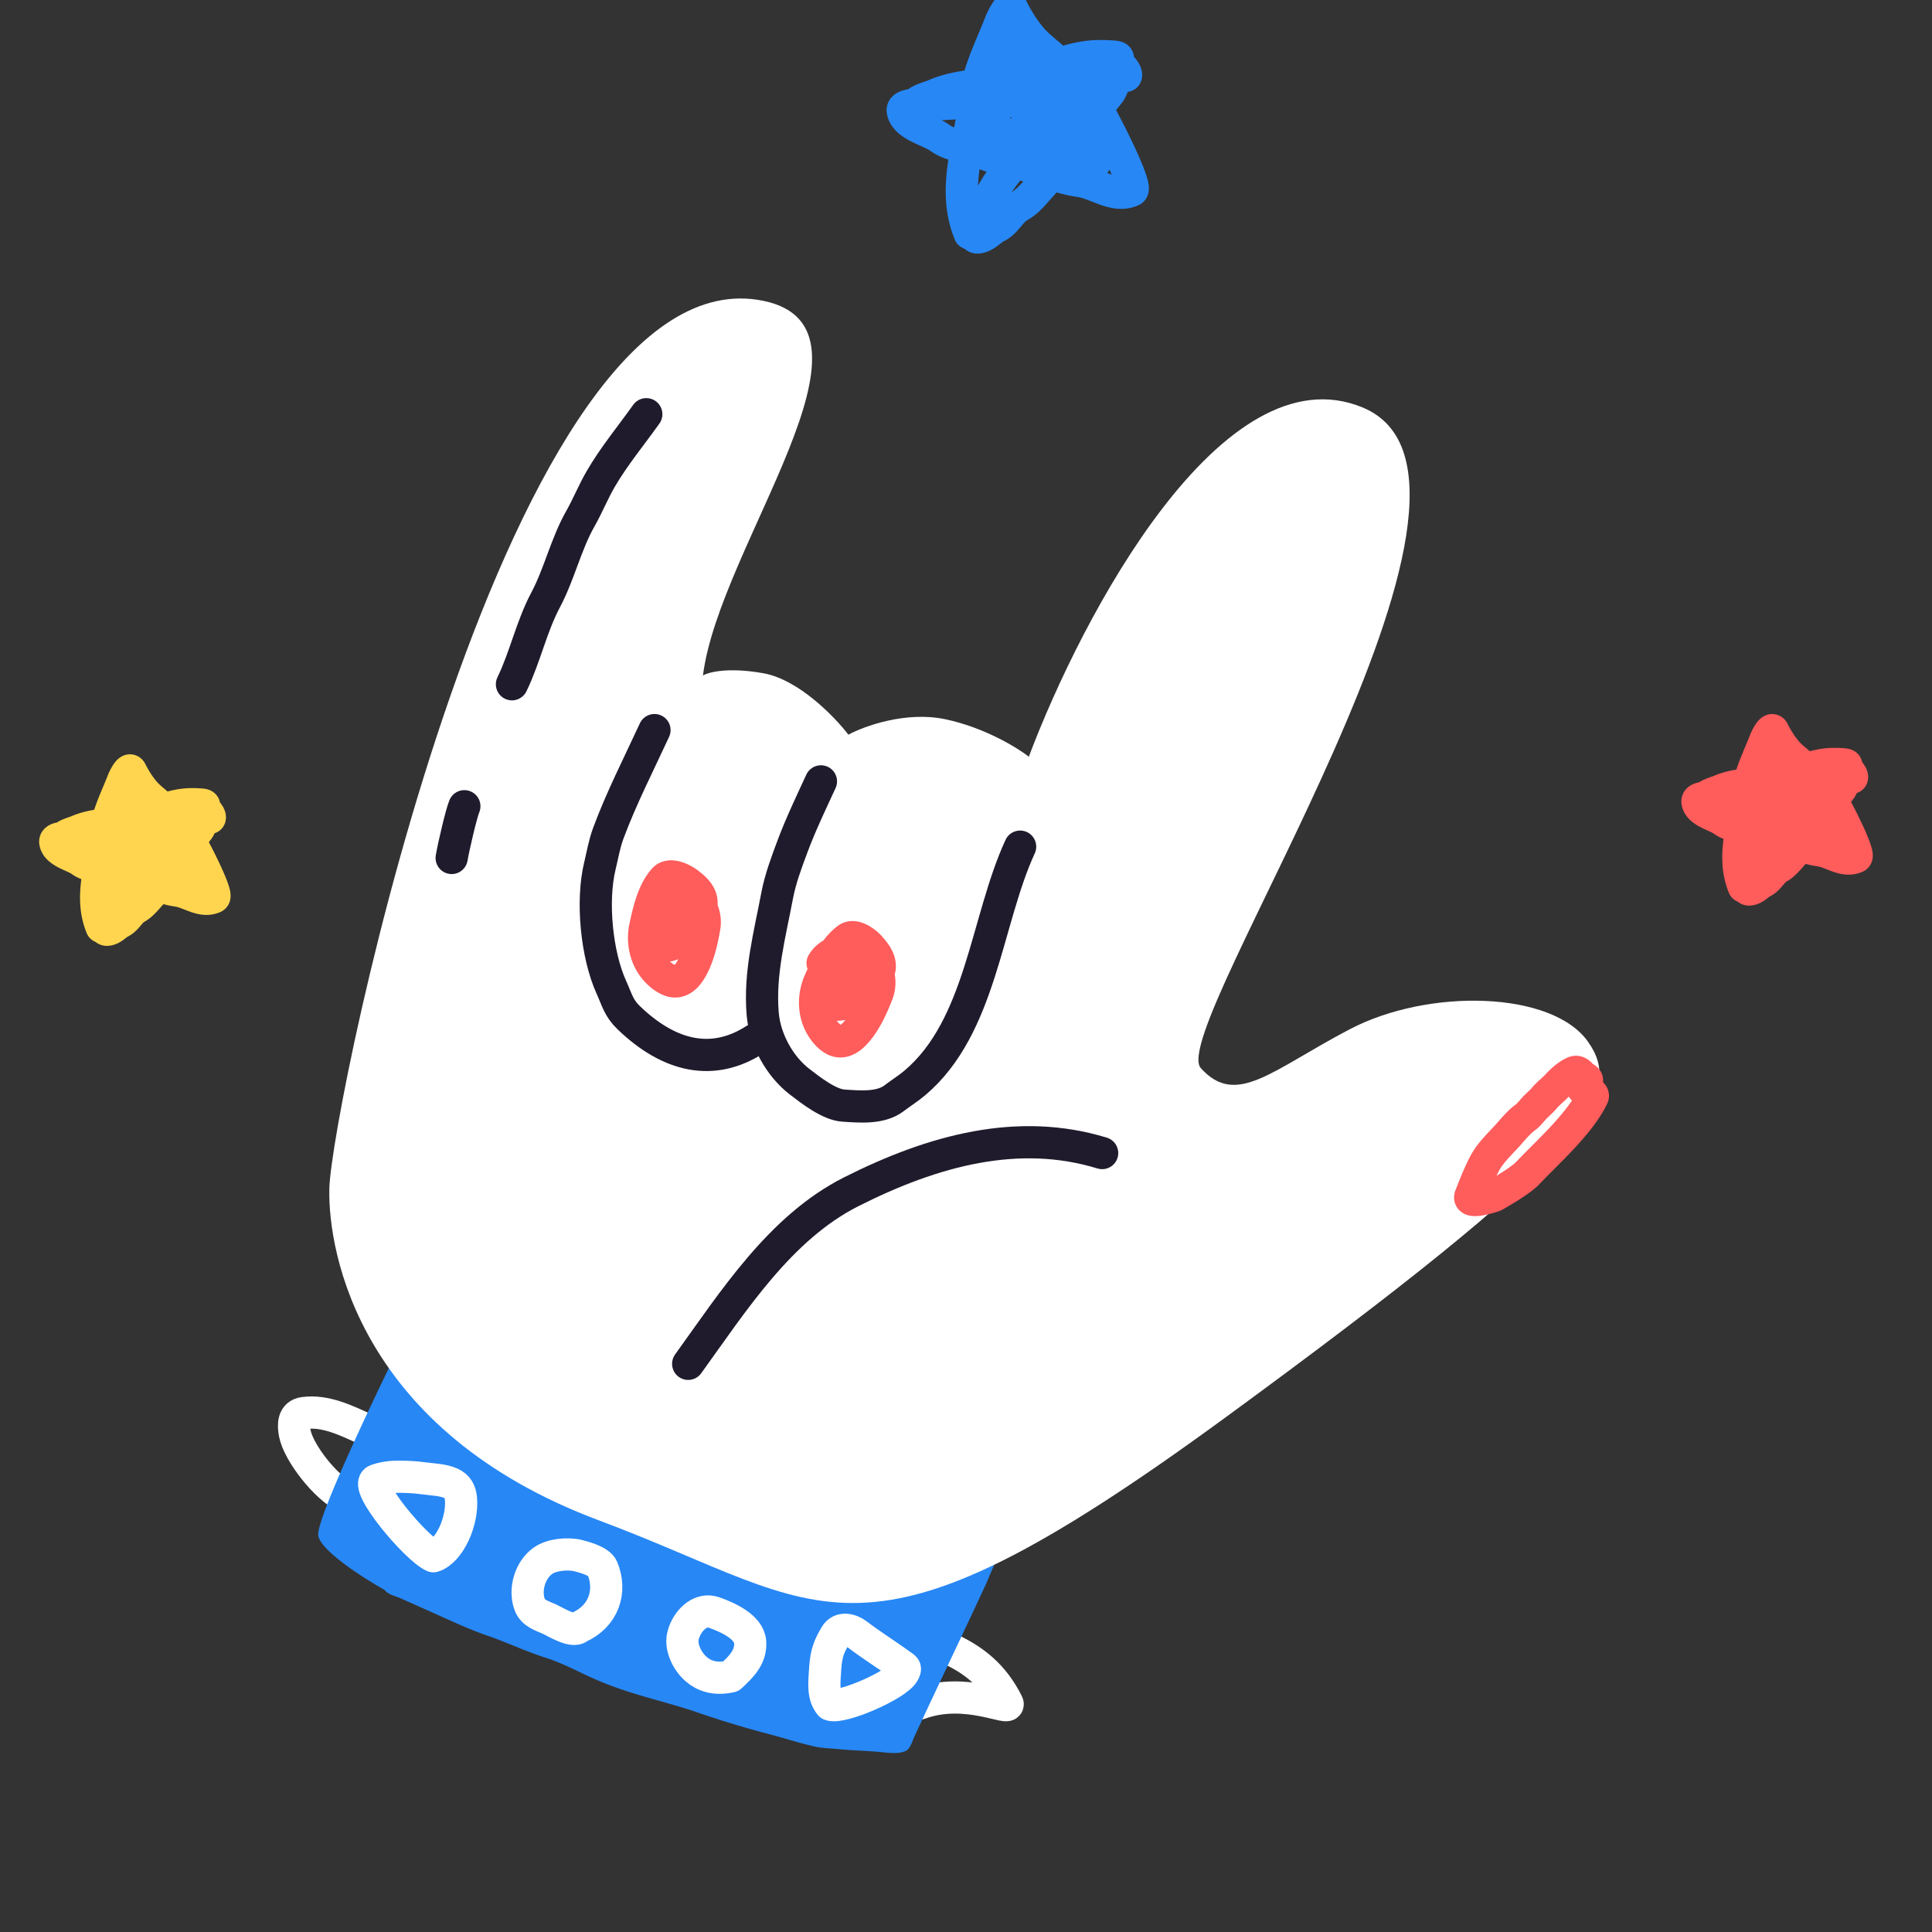
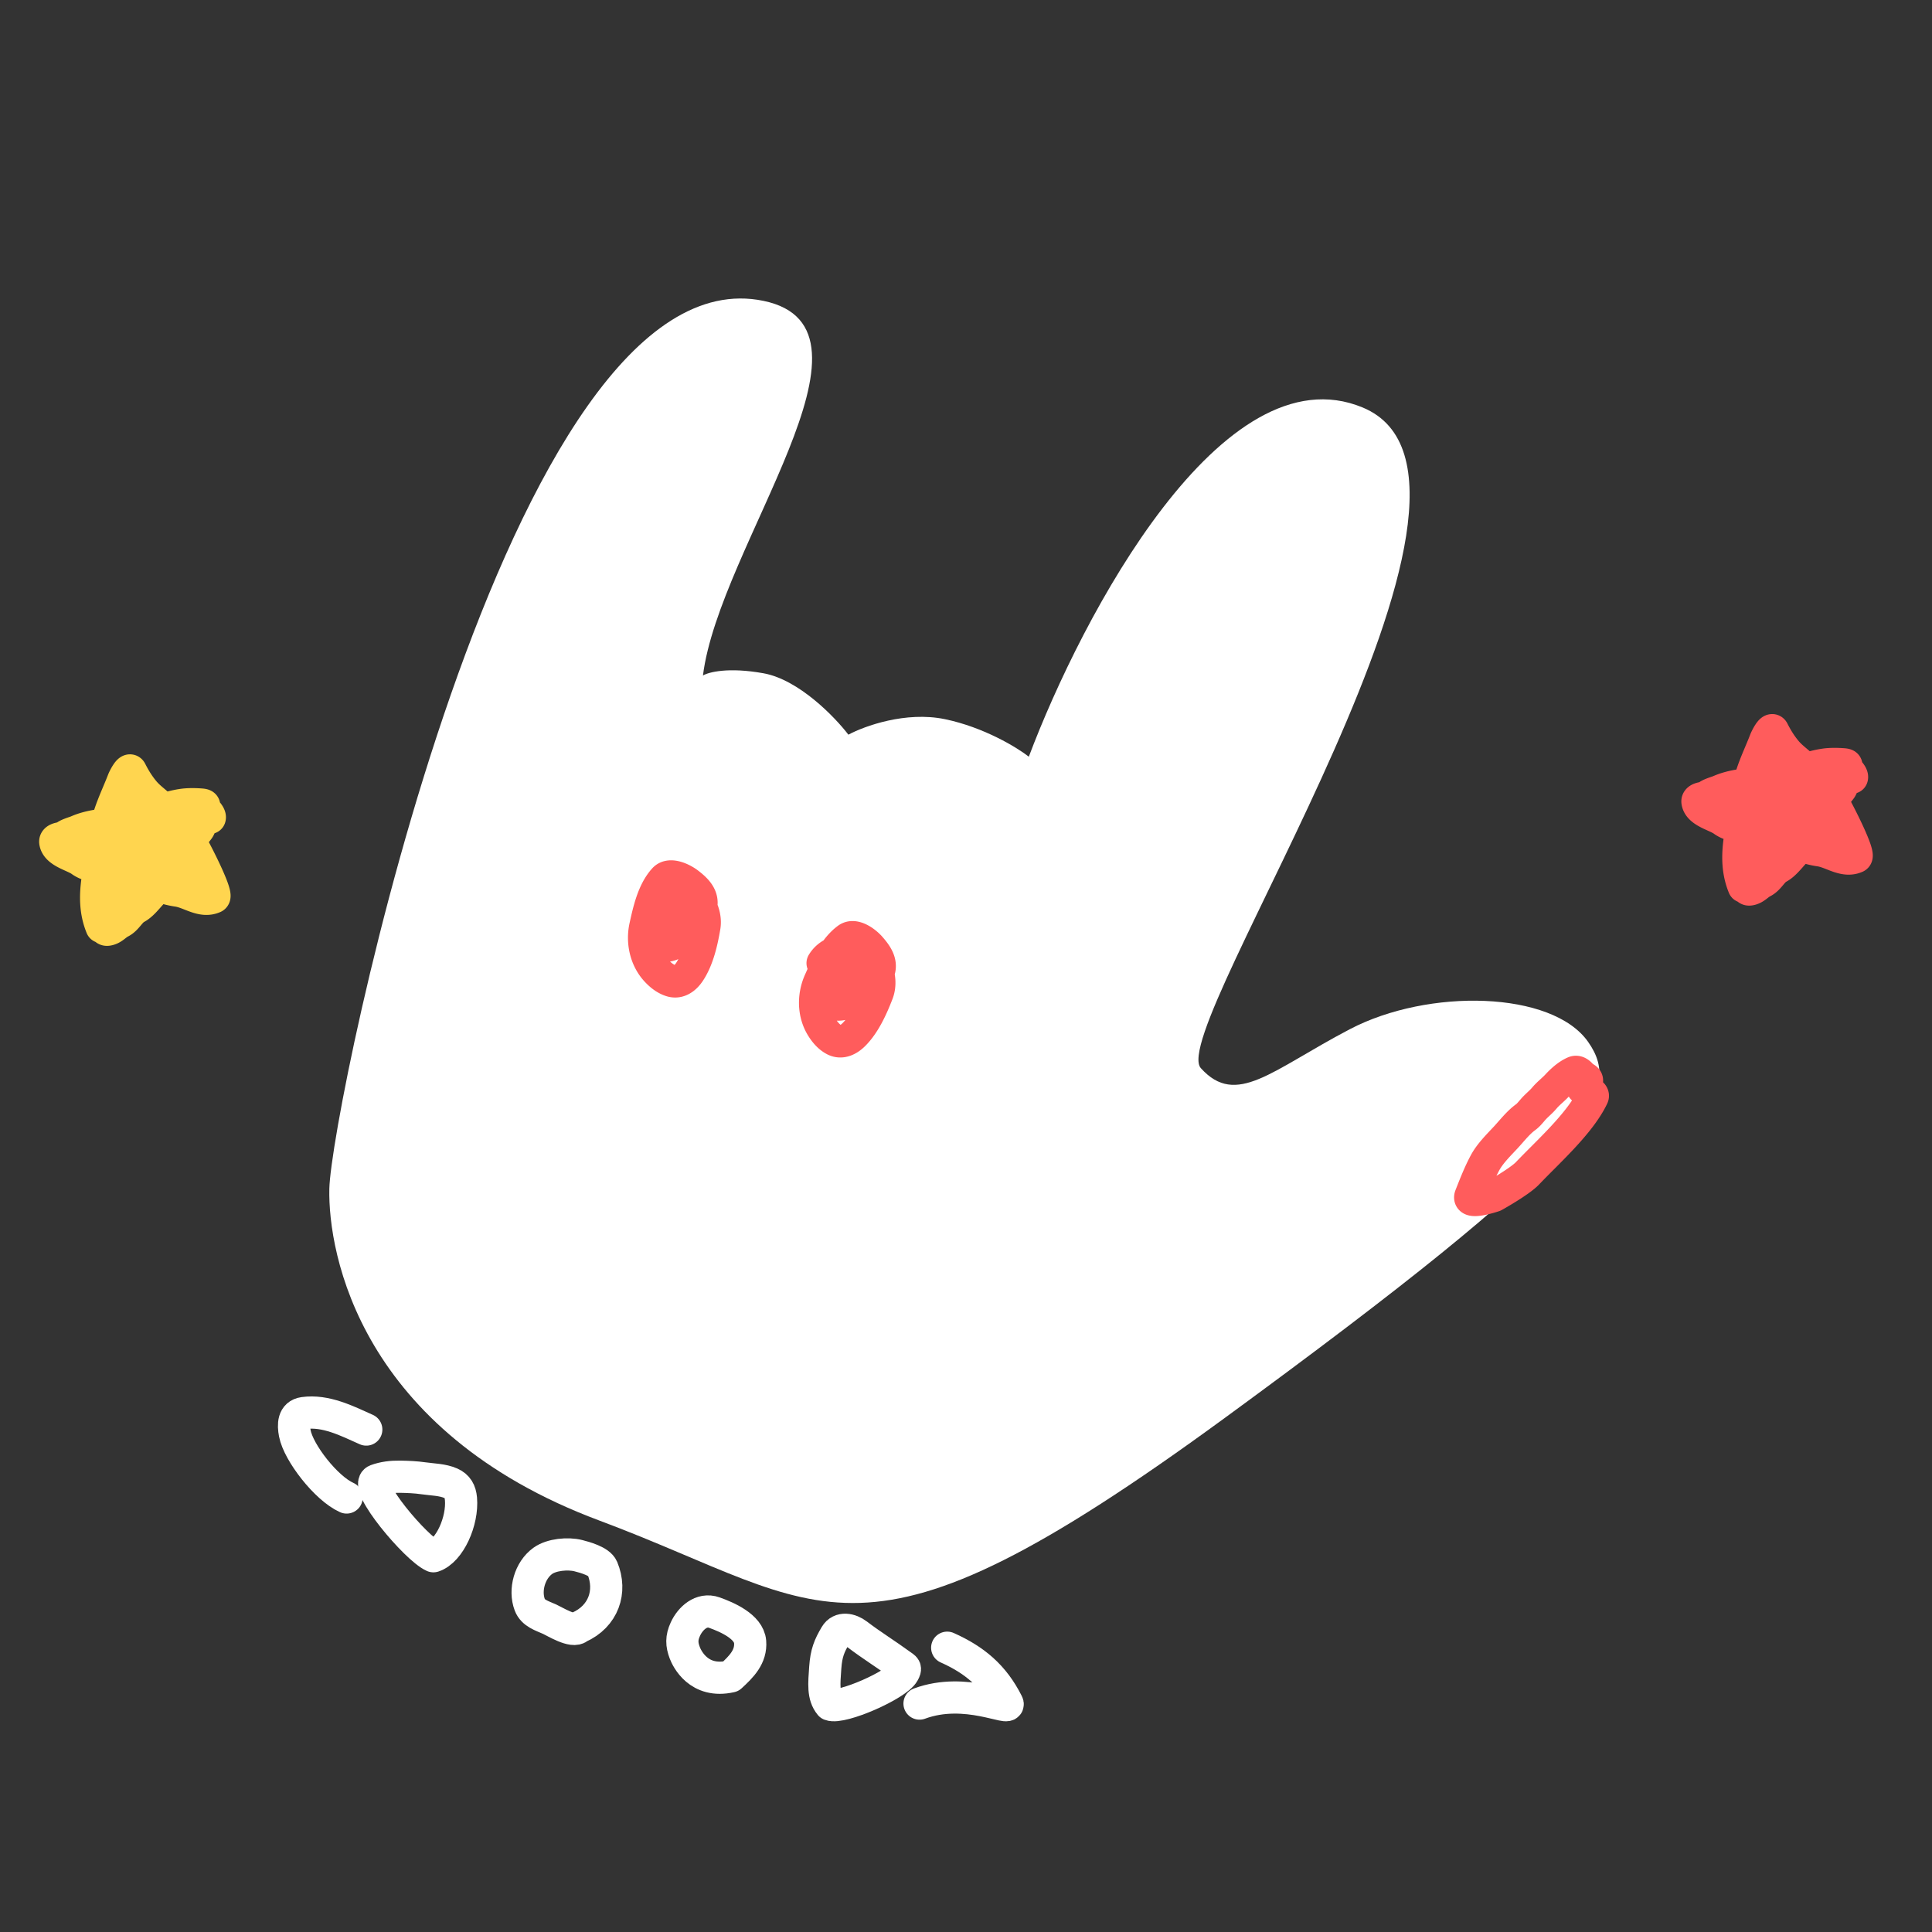
<svg xmlns="http://www.w3.org/2000/svg" width="240" height="240" fill="none">
  <rect width="100%" height="100%" fill="#333333" stroke="none" />
  <g clip-path="url(#clip0)">
    <path d="M45.5 177.583c-2.41-1.078-5.037-2.429-7.774-2.047-1.301.181-1.309 1.443-1.1 2.53.46 2.396 3.882 6.816 6.434 7.957m74.605 18.662c3.38 1.511 5.766 3.486 7.478 6.897.563 1.122-5.125-2.099-10.915.042" stroke="#fff" stroke-width="4" stroke-linecap="round" stroke-linejoin="round" />
-     <path d="M113.561 215.792c2.923-6.339 6.019-12.726 8.956-19.095l1.886-4.418-3.312-.024-71.307-25.321c-3.546 7.156-10.56 21.941-10.248 23.829.313 1.888 5.639 5.291 8.262 6.756.34.538 1.454.8 1.991 1.04l4.083 1.825c2.194.981 4.417 2.025 6.69 2.808 2.43.837 4.777 1.966 7.221 2.738 2.035.643 3.992 1.71 5.937 2.579 1.688.755 3.45 1.375 5.213 1.916 2.588.793 5.226 1.443 7.79 2.328a119.775 119.775 0 008.797 2.663c1.864.487 3.703 1.092 5.58 1.523 1.02.234 1.978.237 3.006.339 1.76.175 3.518.201 5.278.367 1.004.094 2.152.262 3.068-.107.623-.25.861-1.209 1.109-1.746z" fill="#2787F5" />
    <path d="M152.036 176.222c-45.757 33.451-48.878 23.384-77.6 12.659-29.665-11.076-33.7-33.131-33.525-41.212C41.13 137.568 62.99 30.743 94.85 37.376c16.353 3.405-5.526 30.436-7.526 46.54.687-.422 3.155-1.067 7.526-.278 4.371.789 8.848 5.412 10.54 7.626 1.97-1.063 7.124-2.935 11.986-1.927 4.862 1.008 8.978 3.528 10.428 4.662 6.57-17.46 24.062-50.58 41.459-43.385 21.747 8.993-24.496 77.193-20.089 82.077 4.406 4.884 8.753.271 18.507-4.839 9.754-5.109 25.142-4.787 29.605 1.579 4.462 6.366.507 13.34-45.25 46.791z" fill="#fff" />
    <path d="M111.92 206.842c.512.375.642.341.33.928-.807 1.522-7.698 4.546-9.125 3.987-.906-1.101-.752-2.572-.609-4.602.128-1.806.498-2.691 1.282-4.022.6-1.017 1.851-.745 2.681-.11 1.759 1.344 3.66 2.516 5.441 3.819zm-18.736-2.895c.154 1.871-1.102 3.101-2.406 4.305-3.992.907-5.454-2.256-5.71-2.926-.4-1.049-.428-1.868.074-2.956.615-1.335 1.994-2.616 3.592-2.048 1.59.565 4.295 1.744 4.45 3.625zm-18.357-9.145c1.2 2.891.154 5.993-2.936 7.356-.674.715-2.999-.743-3.627-1.023-.928-.415-2.053-.732-2.448-1.767-.702-1.84-.015-4.3 1.613-5.473 1.1-.795 3.129-.966 4.404-.647.772.193 2.642.705 2.994 1.554zm-17.564-8.63c.244 2.779-1.404 6.486-3.425 7.149-2.18-.974-8.764-8.821-7.098-9.437.916-.339 1.938-.459 2.952-.441.986.018 1.94.054 2.928.197 1.094.158 2.368.161 3.392.619.818.366 1.17 1.001 1.25 1.913z" stroke="#fff" stroke-width="4" stroke-linecap="round" stroke-linejoin="round" />
-     <path d="M101.981 97.065c-1.227 2.662-2.497 5.298-3.523 8.044-.729 1.948-1.521 4.058-1.91 6.111-.927 4.903-2.22 9.669-1.806 14.688.269 3.259 2.114 6.557 4.583 8.462 1.376 1.061 3.678 2.86 5.447 2.972 1.927.121 4.585.394 6.296-.914.84-.642 1.764-1.216 2.579-1.905 8.263-6.981 8.841-20.16 13.078-29.35M81.302 90.695c-1.958 4.245-4.121 8.452-5.745 12.835-.483 1.302-.713 2.7-1.039 4.047-1.063 4.391-.398 11.04 1.422 15.053.707 1.559.904 2.581 2.148 3.78 5.056 4.874 10.484 6.144 15.779 2.683m-8.379 40.326c5.563-7.701 11.386-16.892 20.23-21.361 10.286-5.197 20.824-8 31.195-4.82M80.285 51.455c-1.873 2.634-4.024 5.226-5.658 8.04-.932 1.605-1.622 3.336-2.533 4.94-1.795 3.165-2.61 6.884-4.313 10.085-1.76 3.305-2.552 7.127-4.184 10.482m-5.913 15.151c-.376.881-1.362 5.118-1.577 6.427" stroke="#1F1B2C" stroke-width="4" stroke-linecap="round" stroke-linejoin="round" />
    <path d="M106.52 122.253l.62-1.344c.064-.14.26-.408.24-.568-.033-.267-.995-.54-1.235-.648-.663-.296-1.524.266-1.965.727-.605.632-1.105 1.652-1.308 2.498-.185.767.047 1.512.834 1.808.539.203 1.313-.084 1.834-.243.67-.204 1.282-.578 1.853-.974.909-.629 1.426-1.831 1.781-2.844.403-1.15-.334-2.134-1.061-2.968-.566-.649-1.959-1.724-2.831-1.084-1.665 1.223-2.666 3.503-3.469 5.311-.792 1.785-.779 3.962.264 5.657.384.624.874 1.214 1.529 1.576.883.489 1.775.046 2.445-.618 1.356-1.344 2.282-3.417 2.958-5.174.375-.976.272-2.196-.199-3.129-.231-.457-.624-.762-1.064-1.018-.714-.415-1.623-.925-2.457-1.04a3.097 3.097 0 00-3.105 1.467m-17.341-5.143l.34-1.438c.036-.149.174-.449.123-.603-.086-.255-1.083-.337-1.34-.396-.71-.163-1.441.554-1.782 1.092-.467.736-.754 1.833-.786 2.702-.028.787.347 1.473 1.178 1.612.57.095 1.271-.336 1.75-.593.617-.329 1.142-.814 1.623-1.312.766-.793 1.034-2.071 1.18-3.134.166-1.204-.752-2.028-1.63-2.704-.685-.527-2.266-1.313-2.992-.518-1.39 1.522-1.918 3.95-2.345 5.879-.421 1.903.026 4.035 1.385 5.495.502.539 1.1 1.022 1.814 1.251.962.309 1.75-.298 2.274-1.078 1.062-1.58 1.558-3.791 1.87-5.644.174-1.03-.17-2.207-.817-3.03-.318-.405-.765-.627-1.246-.793-.783-.269-1.776-.595-2.617-.545-1.281.074-.888 1.471-1.304 2.634m101.153 35.18c-.455 1.152 2.918 0 2.918 0s3.164-1.756 4.174-2.821c2.533-2.667 6.509-6.182 8.08-9.5.282-.596-1.728-.872-1.2-1.284.235-.183.329-.273.454-.545.216-.468-.394-.487-.607-.77-.264-.352-.592-.595-.936-.447-.788.339-1.549 1.026-2.121 1.646-.496.537-1.119 1.004-1.587 1.563-.361.43-.779.773-1.171 1.172-.389.395-.718.89-1.17 1.217-.927.672-1.707 1.7-2.486 2.535-.897.963-1.933 1.977-2.557 3.141-.703 1.315-1.249 2.721-1.791 4.093zm33.947-38.404c-1.583-3.872.052-7.716.465-11.621.243-2.302 1.392-4.461 2.201-6.572.112-.291.758-1.59.967-1.178.469.922.955 1.72 1.622 2.525.655.79 1.401 1.261 2.117 1.975.444.443 1.024.634 1.409 1.162.488.672 1.018 1.35 1.554 1.985.555.657 4.246 7.75 3.619 8.029-1.52.676-2.973-.602-4.538-.823-1.942-.274-3.902-1.254-5.869-1.676a16.923 16.923 0 01-1.789-.473c-.606-.201-1.279-.537-1.884-.684-.834-.202-1.732-.355-2.435-.87-.897-.657-3.006-1.066-3.195-2.333-.107-.718 2.221-.516 2.575-.536 1.714-.097 3.058-.041 4.696-.77 2.746-1.221 5.604-2.92 8.622-3.328.679-.091 1.568-.076 2.245-.021 1.311.107-1.346.916-1.786.908-1.438-.025-3.345-.11-4.663.476-2.76 1.228-6.221.712-8.956 1.929-.343.152-1.404.422-1.575.75-.091.177-.395.354-.125.234l2.172-.966c2.43-1.08 5.387-.628 8.011-.646 1.534-.01 3.195-.082 4.718-.272.596-.074 1.26-.51 1.806-.752.908-.404.253 1.138.06 1.393-1.133 1.5-2.536 2.859-3.381 4.535-.663 1.316-1.559 2.442-2.542 3.528-.527.581-1.123 1.349-1.824 1.724-.789.422-1.14 1.383-1.962 1.786-.54.264-.933.827-1.587.921-1.014.147.507-2.363.51-2.37 1.047-2.618 2.78-4.47 5.026-6.255 1.98-1.576 3.825-3.386 5.869-4.894.261-.192.373-.381.688-.521.204-.091.574.194.594.142.083-.218-.269-.673-.426-.788-.279-.204-.215-.018-.568.139-2.468 1.097-4.325 3.159-6.709 4.353-.838.42-1.644 1.451-2.358 2.076-1.818 1.593-1.235-5.088-.928-5.84.376-.916 1.099-1.37 1.703-2.101.128-.156.427-.697-.044-.488-.885.394-1.099 1.167-.98 2.047.155 1.143.096 2.545 1.29 3.066.472.205.727.724 1.246.917.546.203 1.048.384 1.593.61.284.118 4.913 2.99 3.181 3.76-.123.055-.498-.732-.629-.836-.742-.595-2.056-.422-2.938-.621-1.321-.299-3.902-1.013-4.887-2.063" stroke="#FF5C5C" stroke-width="4" stroke-linecap="round" stroke-linejoin="round" />
-     <path d="M120.457 29.003c-2.286-5.593.075-11.146.672-16.786.352-3.326 2.011-6.444 3.18-9.494.162-.42 1.095-2.295 1.397-1.702.677 1.332 1.379 2.486 2.343 3.648.946 1.14 2.023 1.822 3.058 2.854.641.64 1.48.915 2.035 1.678.706.97 1.471 1.95 2.245 2.867.802.95 6.134 11.195 5.228 11.598-2.196.976-4.295-.87-6.555-1.189-2.805-.396-5.637-1.811-8.479-2.42a24.229 24.229 0 01-2.583-.684c-.876-.29-1.848-.775-2.723-.987-1.204-.293-2.501-.514-3.516-1.258-1.297-.949-4.343-1.54-4.616-3.37-.155-1.036 3.209-.746 3.719-.774 2.477-.14 4.418-.06 6.784-1.112 3.966-1.764 8.096-4.219 12.456-4.807.98-.132 2.264-.111 3.241-.031 1.895.155-1.943 1.323-2.579 1.312-2.077-.037-4.832-.16-6.736.688-3.987 1.773-8.986 1.028-12.937 2.785-.495.22-2.028.61-2.275 1.085-.131.254-.571.51-.18.337l3.137-1.395c3.51-1.561 7.782-.907 11.572-.933 2.215-.016 4.615-.12 6.816-.393.86-.108 1.819-.736 2.608-1.087 1.311-.583.365 1.644.087 2.013-1.637 2.167-3.664 4.13-4.884 6.55-.958 1.9-2.252 3.528-3.672 5.096-.761.84-1.622 1.949-2.635 2.49-1.139.611-1.646 2-2.835 2.58-.78.383-1.347 1.195-2.292 1.332-1.465.212.733-3.414.737-3.424 1.513-3.782 4.016-6.457 7.26-9.036 2.86-2.275 5.525-4.89 8.479-7.069.376-.278.537-.55.993-.753.295-.131.828.28.857.205.121-.315-.387-.971-.614-1.137-.404-.296-.311-.027-.82.2-3.566 1.585-6.249 4.563-9.693 6.289-1.209.606-2.374 2.095-3.406 2.998-2.626 2.302-1.784-7.35-1.339-8.436.542-1.323 1.587-1.98 2.459-3.035.185-.225.617-1.007-.063-.705-1.279.569-1.588 1.686-1.416 2.956.224 1.652.139 3.677 1.864 4.43.682.296 1.05 1.046 1.799 1.324.788.294 1.514.555 2.302.882.41.17 7.096 4.318 4.594 5.431-.178.079-.719-1.057-.908-1.208-1.072-.859-2.97-.609-4.244-.897-1.908-.432-5.637-1.463-7.06-2.98" stroke="#2787F5" stroke-width="4" stroke-linecap="round" stroke-linejoin="round" />
    <path d="M12.62 115.155c-1.582-3.872.053-7.716.466-11.621.243-2.302 1.392-4.461 2.201-6.572.112-.291.758-1.59.967-1.178.469.922.955 1.72 1.622 2.525.655.79 1.4 1.261 2.117 1.975.444.443 1.024.634 1.409 1.162.488.672 1.018 1.35 1.554 1.985.555.657 4.246 7.75 3.619 8.029-1.52.676-2.973-.602-4.538-.823-1.942-.274-3.902-1.254-5.87-1.676a16.891 16.891 0 01-1.788-.473c-.606-.201-1.28-.537-1.884-.684-.834-.202-1.732-.355-2.435-.87-.897-.657-3.006-1.066-3.195-2.333-.107-.718 2.221-.516 2.575-.536 1.714-.097 3.058-.041 4.696-.77 2.746-1.221 5.604-2.92 8.622-3.328.679-.091 1.568-.076 2.245-.021 1.311.107-1.346.916-1.786.908-1.438-.025-3.345-.11-4.663.476-2.76 1.228-6.22.712-8.956 1.929-.343.152-1.404.422-1.575.751-.09.175-.395.353-.125.233l2.172-.966c2.43-1.081 5.387-.628 8.011-.646 1.534-.011 3.195-.082 4.718-.272.596-.074 1.26-.51 1.806-.753.908-.403.253 1.139.06 1.394-1.133 1.5-2.536 2.859-3.381 4.535-.663 1.316-1.559 2.442-2.542 3.528-.527.581-1.123 1.349-1.824 1.724-.789.422-1.14 1.383-1.962 1.786-.54.264-.933.827-1.587.921-1.014.147.507-2.363.51-2.37 1.047-2.618 2.78-4.47 5.026-6.255 1.98-1.576 3.825-3.386 5.87-4.894.26-.192.372-.381.687-.521.204-.091.573.194.594.142.083-.218-.269-.673-.426-.788-.28-.204-.215-.018-.568.139-2.468 1.097-4.325 3.159-6.71 4.353-.837.42-1.643 1.451-2.357 2.076-1.818 1.593-1.235-5.088-.927-5.84.375-.916 1.098-1.37 1.702-2.101.128-.156.427-.697-.044-.488-.885.394-1.1 1.167-.98 2.047.155 1.143.096 2.545 1.29 3.066.472.205.727.724 1.246.917.546.203 1.048.384 1.593.61.285.118 4.913 2.99 3.18 3.76-.122.055-.497-.732-.628-.836-.742-.595-2.056-.422-2.938-.621-1.32-.299-3.902-1.013-4.887-2.063" stroke="#FFD54F" stroke-width="4" stroke-linecap="round" stroke-linejoin="round" />
  </g>
  <defs>
    <clipPath id="clip0">
      <path fill="#fff" d="M0 0h240v240H0z" />
    </clipPath>
  </defs>
</svg>